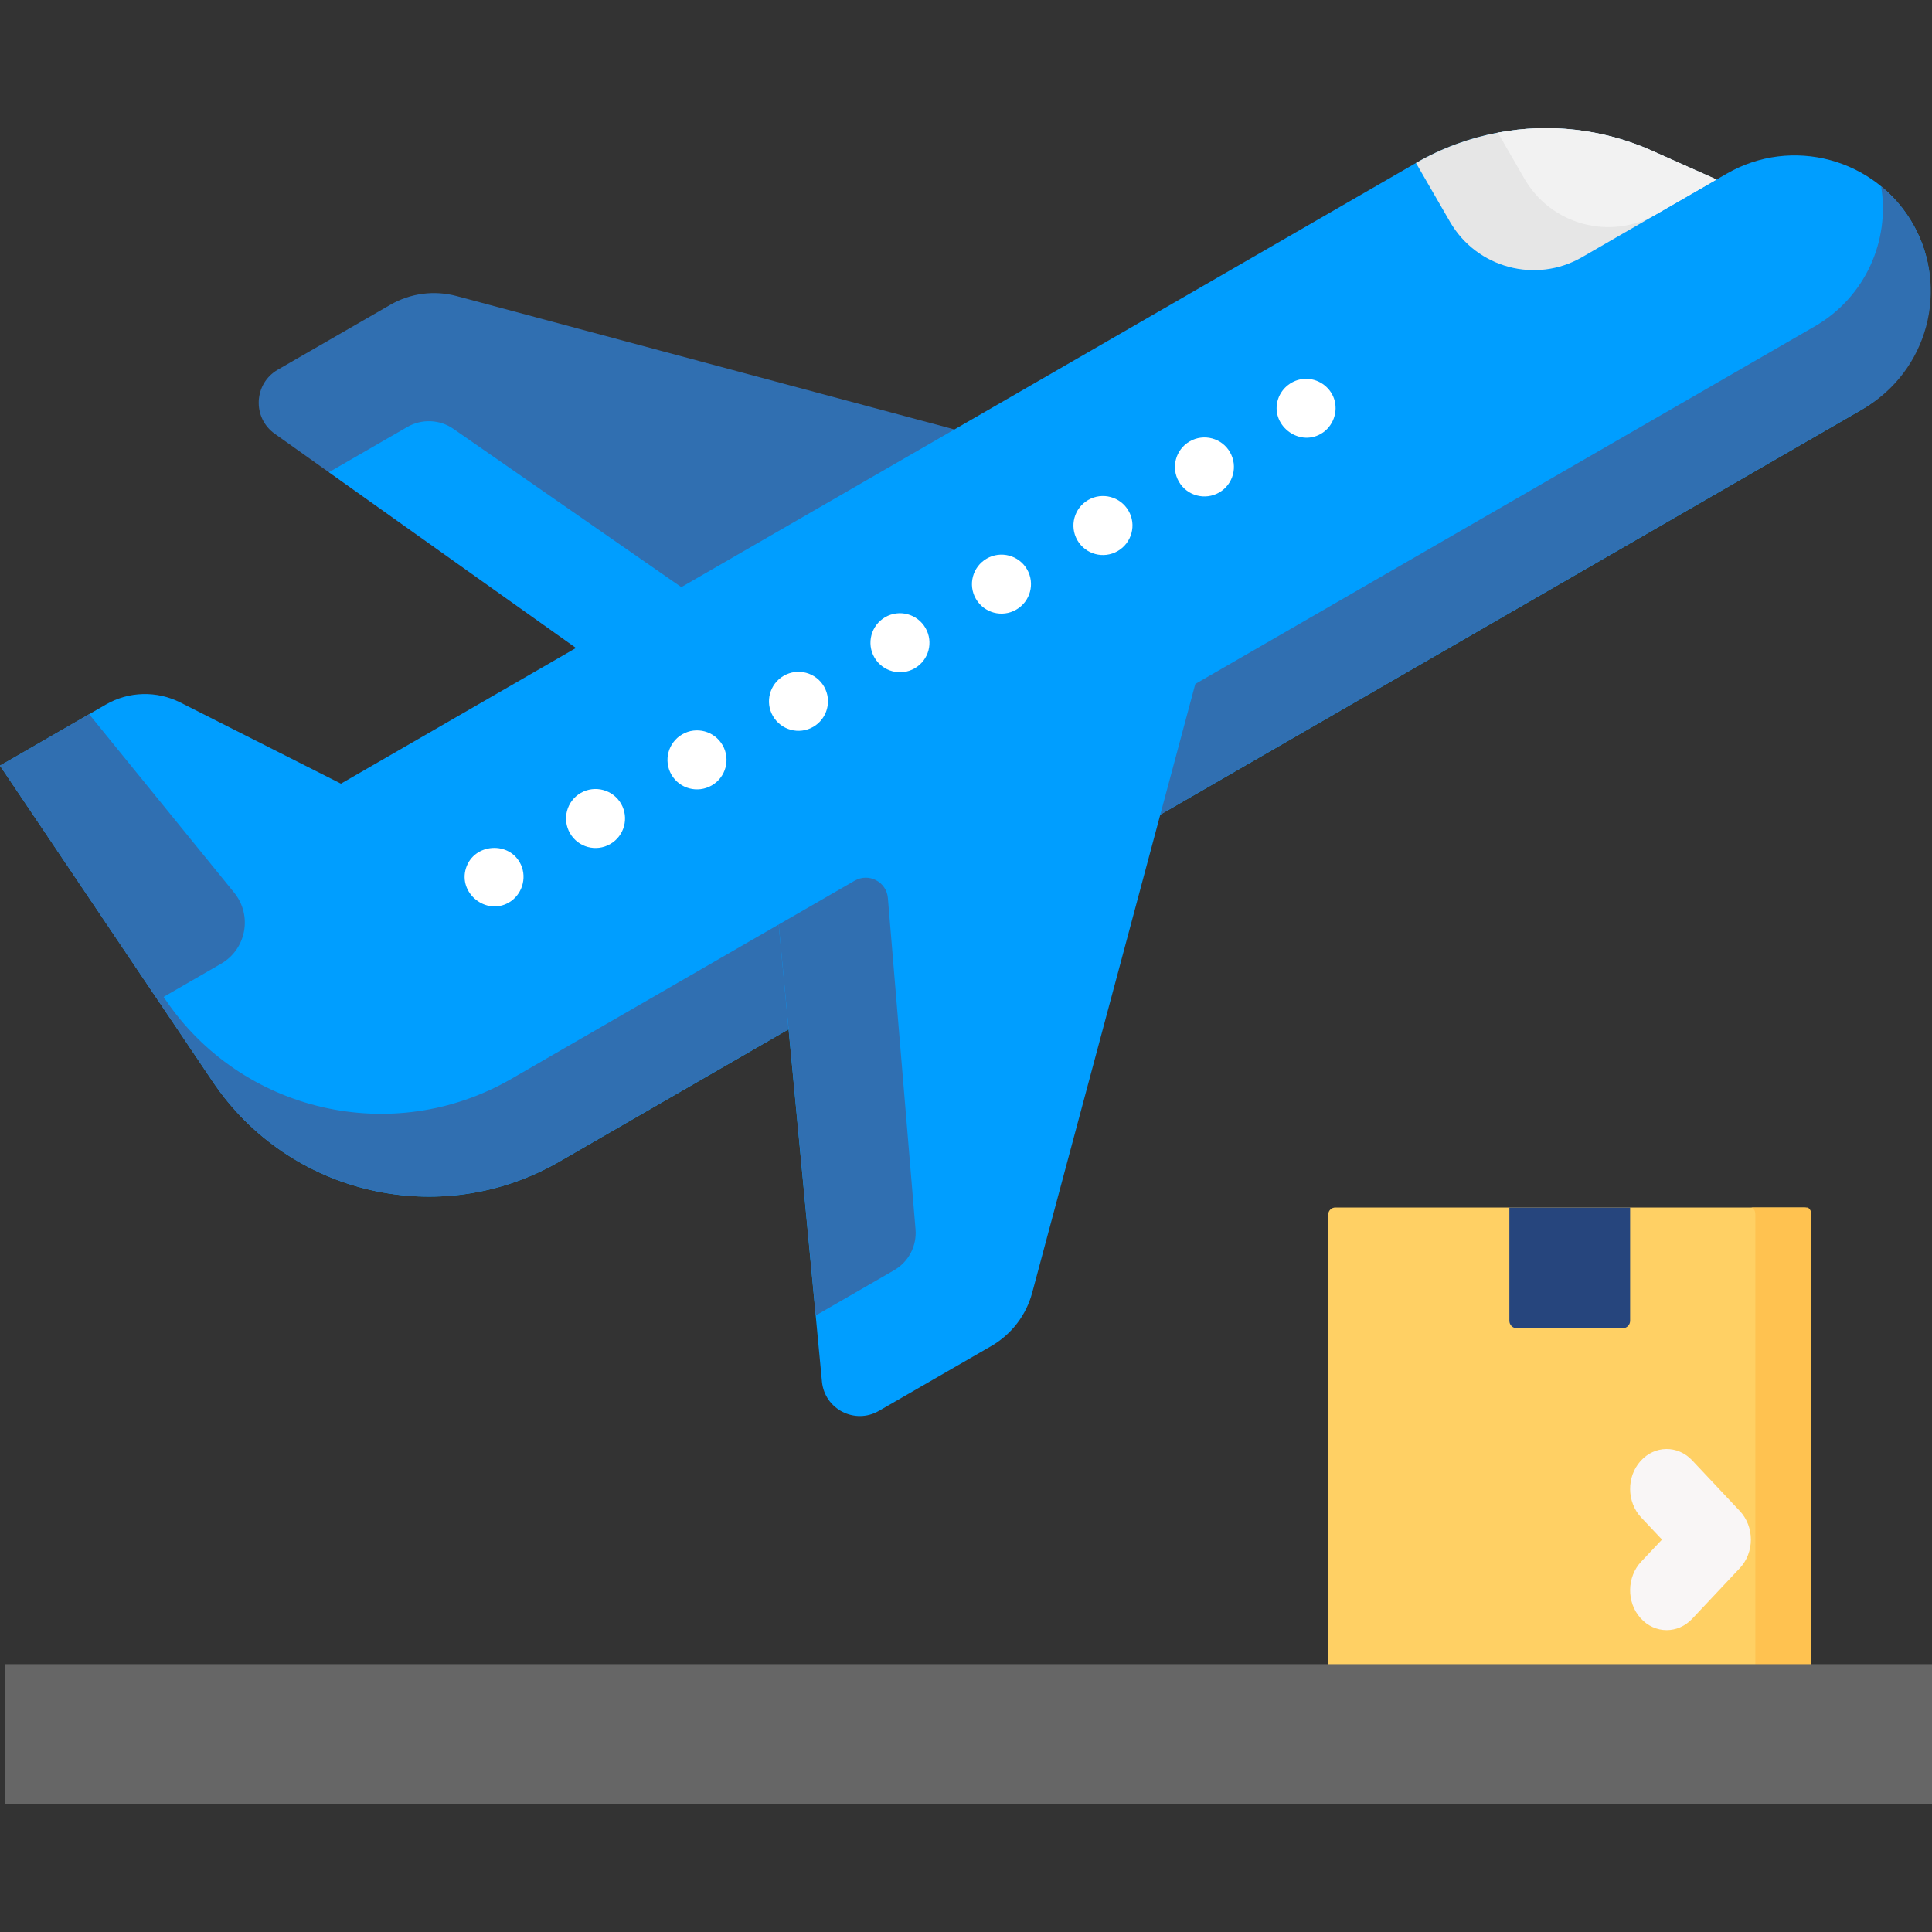
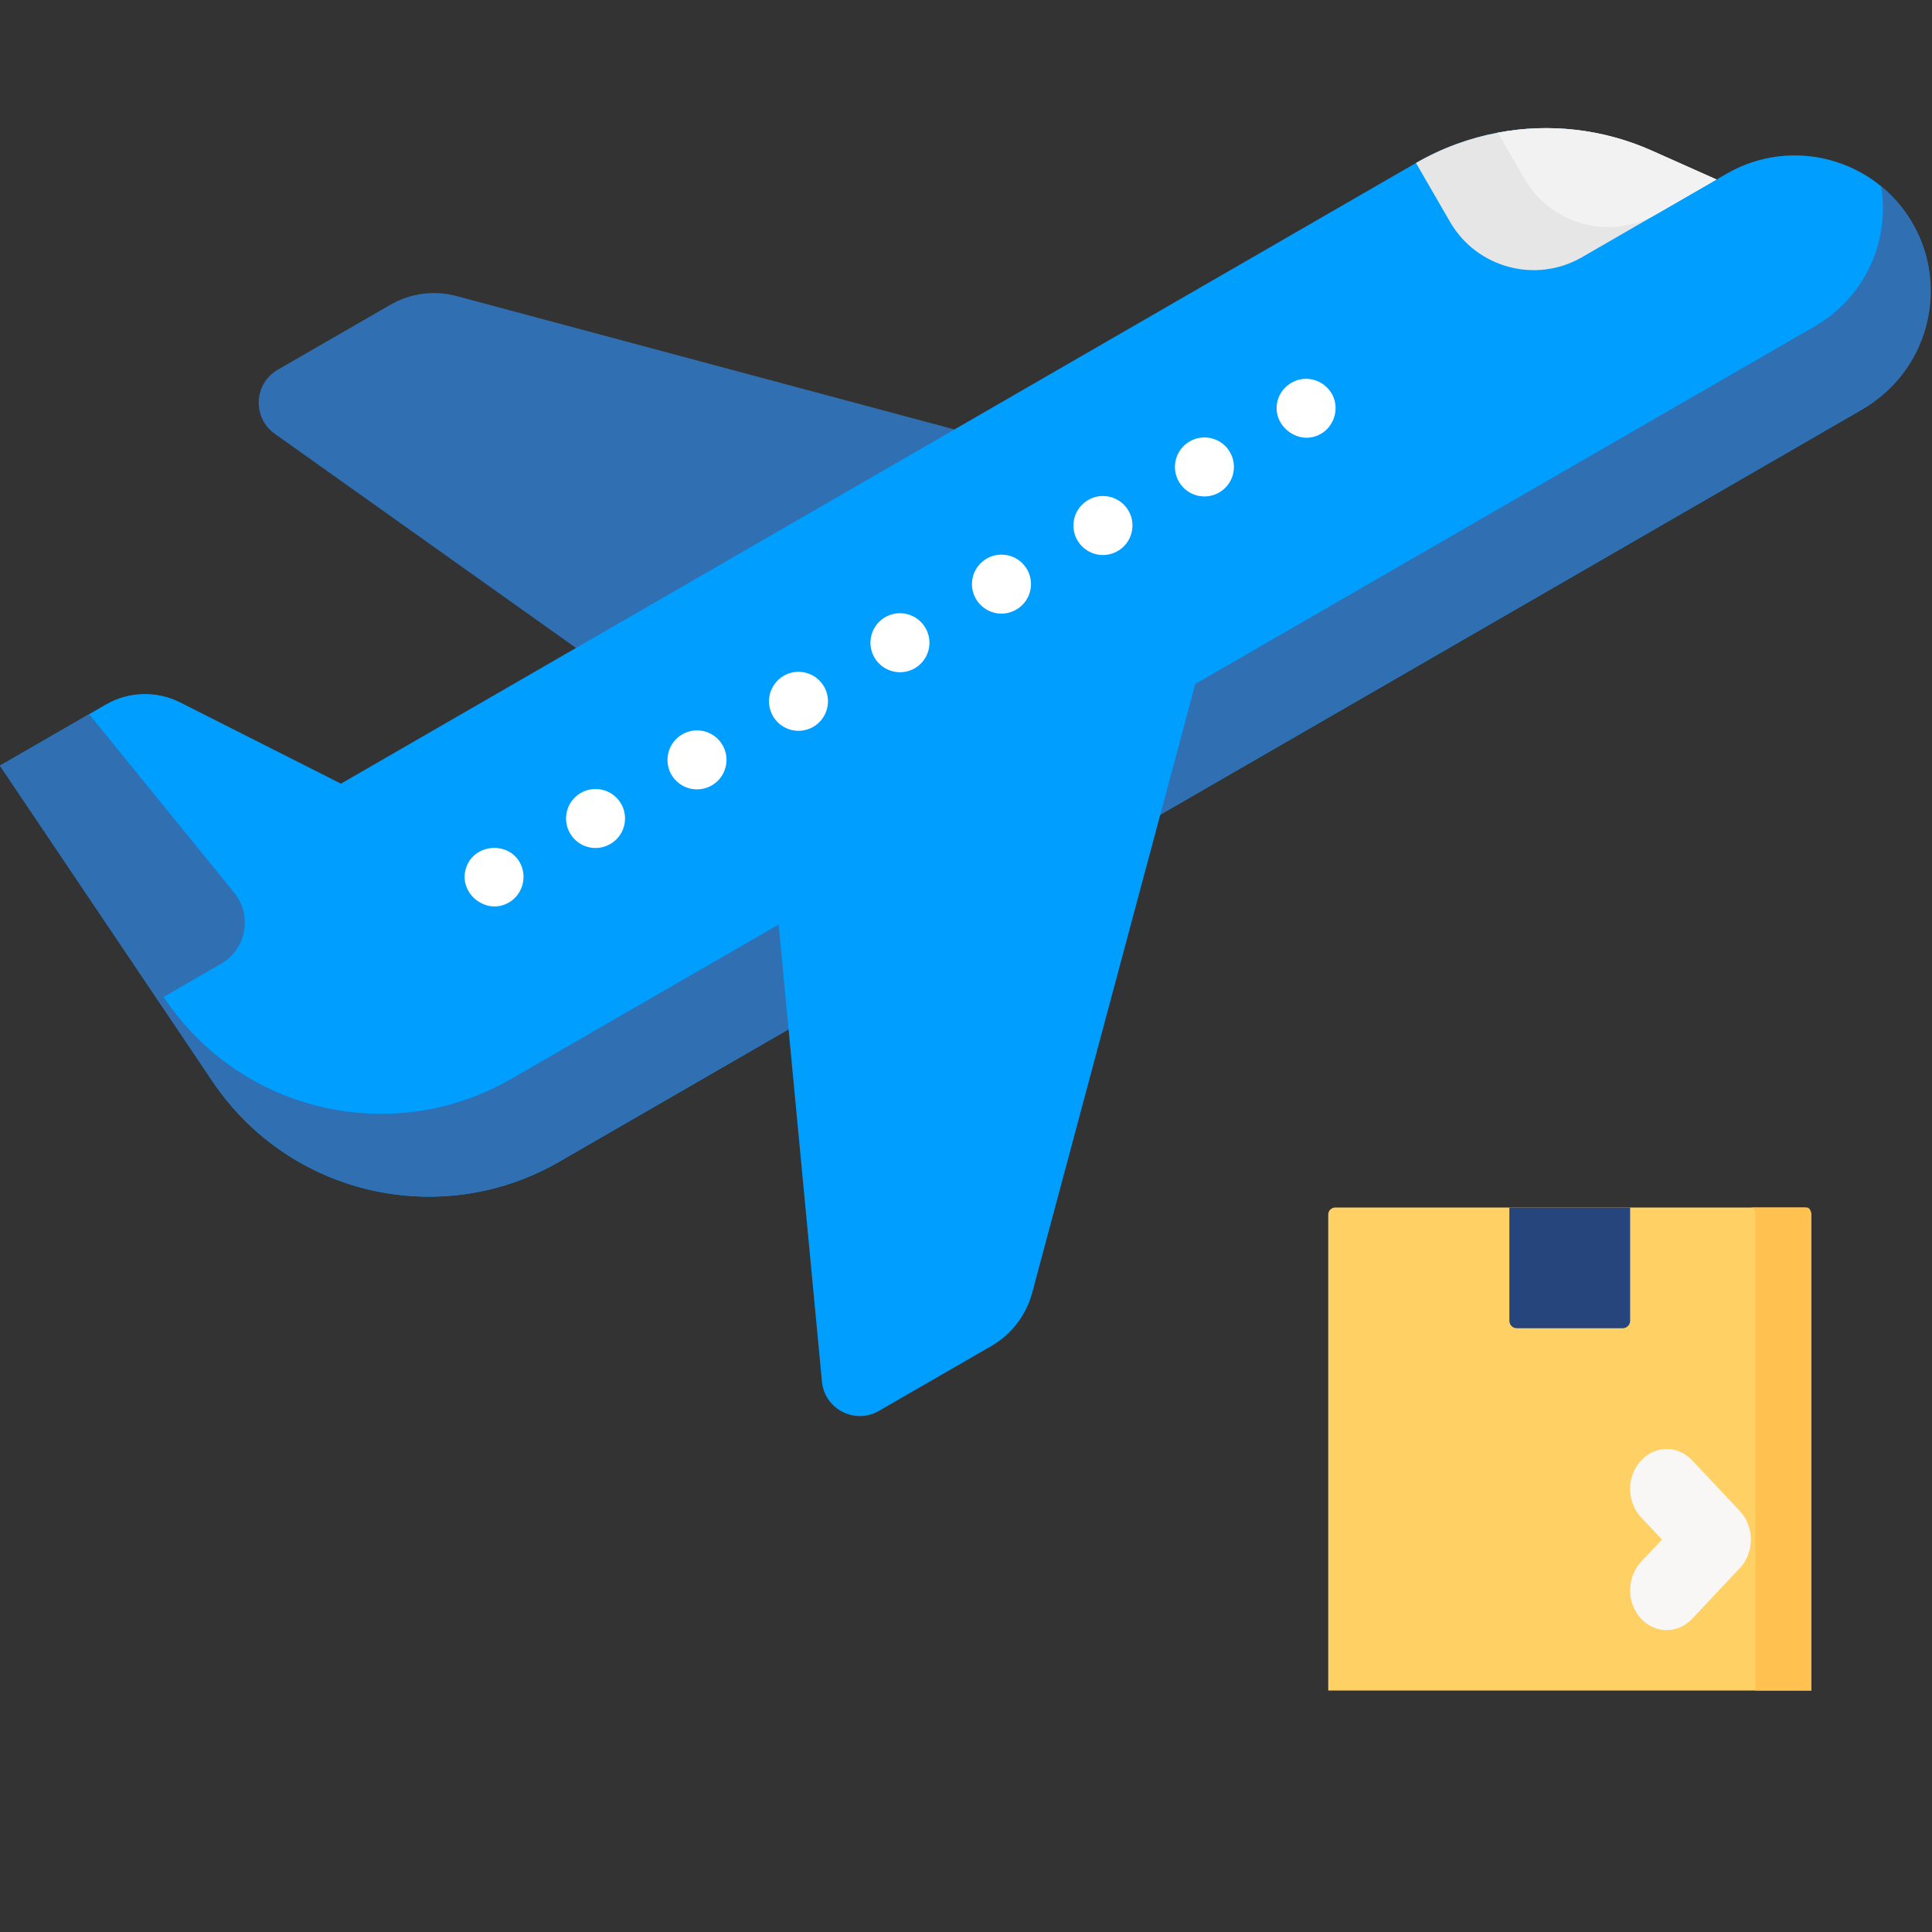
<svg xmlns="http://www.w3.org/2000/svg" width="32" height="32" viewBox="0 0 32 32" fill="none">
  <rect x="0" y="0" width="32" height="32" fill="#333333" stroke="none" />
  <g clip-path="url(#clip0)">
    <path d="M30 28H22V20.115C22 20.052 22.053 20 22.118 20H29.882C29.947 20 30 20.052 30 20.115V28Z" fill="#FFD064" />
    <path d="M29.926 20H29C29.041 20 29.074 20.052 29.074 20.115V28H30V20.115C30 20.052 29.967 20 29.926 20Z" fill="#FFC250" />
    <path d="M26.876 22H25.124C25.055 22 25 21.945 25 21.876V20H27V21.876C27 21.945 26.945 22 26.876 22Z" fill="#26457D" />
    <path d="M27.605 27C27.448 27 27.29 26.933 27.172 26.8C26.938 26.539 26.944 26.121 27.183 25.866L27.528 25.5L27.183 25.134C26.944 24.879 26.938 24.461 27.172 24.2C27.405 23.938 27.788 23.933 28.027 24.187L28.817 25.027C28.934 25.151 29 25.322 29 25.5C29 25.678 28.934 25.849 28.817 25.973L28.027 26.813C27.909 26.938 27.757 27 27.605 27Z" fill="#F9F6F6" />
-     <path d="M32.003 29.877H6.146H4.517H0.078V27.564H32.003" fill="#666666" />
    <path d="M16.538 12.607L9.54 10.732L4.55 7.184C4.176 6.918 4.203 6.354 4.6 6.124L6.464 5.049C6.797 4.856 7.192 4.804 7.564 4.904L15.809 7.113" fill="#306FB1" />
-     <path d="M12.033 10.244L7.511 7.104C7.284 6.946 6.986 6.934 6.746 7.072L5.449 7.821L10.75 11.59L12.008 10.864C12.241 10.729 12.255 10.398 12.033 10.244Z" fill="#009EFF" />
    <path d="M31.703 3.744C32.295 4.824 31.881 6.183 30.815 6.798L9.262 19.242C7.297 20.376 4.788 19.796 3.522 17.913L2.616 16.567L0 12.682L1.754 11.669C2.133 11.45 2.596 11.438 2.986 11.635L5.647 12.98L23.452 2.7C24.648 2.01 26.102 1.934 27.363 2.498L28.43 2.974L28.601 2.876C29.14 2.565 29.753 2.502 30.31 2.651C30.882 2.804 31.394 3.181 31.703 3.744Z" fill="#009EFF" />
    <path d="M30.061 5.404L18.427 12.12L12.27 15.675L9.496 17.276L8.47 17.869C6.505 19.004 3.996 18.424 2.729 16.541L0.095 12.626L0 12.681L3.522 17.913C4.789 19.796 7.297 20.375 9.262 19.241L10.288 18.648L13.062 17.047L19.219 13.492L30.853 6.775C31.93 6.153 32.3 4.776 31.678 3.699C31.538 3.458 31.361 3.252 31.157 3.085C31.306 3.984 30.896 4.921 30.061 5.404Z" fill="#306FB1" />
    <path d="M28.431 2.973L26.203 4.26C25.438 4.702 24.458 4.439 24.016 3.673L23.453 2.699C23.879 2.453 24.338 2.285 24.809 2.197C25.661 2.036 26.553 2.134 27.365 2.497L28.431 2.973Z" fill="#E6E6E6" />
    <path d="M28.431 2.973L27.437 3.547C26.672 3.989 25.692 3.726 25.25 2.961L24.809 2.197C25.66 2.036 26.552 2.134 27.364 2.497L28.431 2.973Z" fill="#F2F2F2" />
    <path d="M19.999 10.578L17.096 21.413C16.996 21.785 16.753 22.101 16.42 22.294L14.557 23.369C14.159 23.599 13.657 23.34 13.614 22.883L12.766 13.933" fill="#009EFF" />
    <path d="M8.428 14.949C8.051 15.167 7.587 14.795 7.718 14.38C7.849 13.963 8.448 13.923 8.629 14.324C8.731 14.55 8.643 14.825 8.428 14.949Z" fill="white" />
    <path d="M19.526 7.978C19.391 7.745 19.471 7.446 19.705 7.311C19.939 7.176 20.238 7.256 20.372 7.489C20.507 7.723 20.427 8.022 20.194 8.157C19.959 8.292 19.661 8.212 19.526 7.978ZM17.845 8.949C17.71 8.715 17.79 8.416 18.024 8.281C18.258 8.146 18.557 8.226 18.692 8.46C18.827 8.693 18.746 8.992 18.513 9.127C18.279 9.263 17.98 9.182 17.845 8.949ZM16.164 9.919C16.029 9.686 16.109 9.387 16.343 9.252C16.577 9.117 16.876 9.197 17.011 9.43C17.146 9.664 17.066 9.963 16.831 10.098C16.598 10.233 16.299 10.153 16.164 9.919ZM14.483 10.89C14.348 10.656 14.428 10.357 14.662 10.222C14.896 10.087 15.194 10.168 15.329 10.401C15.464 10.635 15.385 10.933 15.151 11.069C14.917 11.204 14.618 11.123 14.483 10.89ZM12.802 11.86C12.667 11.627 12.748 11.328 12.981 11.193C13.215 11.058 13.514 11.138 13.649 11.372C13.783 11.605 13.703 11.904 13.47 12.039C13.236 12.174 12.937 12.094 12.802 11.86ZM11.121 12.831C10.986 12.597 11.067 12.298 11.3 12.163C11.534 12.028 11.833 12.108 11.968 12.342C12.103 12.576 12.022 12.875 11.789 13.009C11.555 13.144 11.256 13.064 11.121 12.831ZM9.441 13.801C9.306 13.568 9.386 13.268 9.619 13.134C9.853 12.999 10.152 13.079 10.287 13.312C10.422 13.546 10.342 13.845 10.108 13.98C9.874 14.115 9.575 14.035 9.441 13.801Z" fill="white" />
    <path d="M21.878 7.186C21.499 7.405 21.029 7.026 21.17 6.607C21.233 6.42 21.409 6.286 21.606 6.275C21.82 6.263 22.024 6.397 22.095 6.601C22.171 6.82 22.079 7.07 21.878 7.186Z" fill="white" />
-     <path d="M14.706 14.874L15.164 20.361C15.187 20.637 15.049 20.901 14.809 21.039L13.512 21.788L12.898 15.313L14.156 14.587C14.389 14.452 14.684 14.606 14.706 14.874Z" fill="#306FB1" />
    <path d="M3.662 15.962L2.616 16.566L0 12.681L1.476 11.829L3.879 14.786C4.184 15.161 4.081 15.72 3.662 15.962Z" fill="#306FB1" />
  </g>
  <defs>
    <clipPath id="clip0">
      <rect width="32" height="32" fill="white" />
    </clipPath>
  </defs>
</svg>